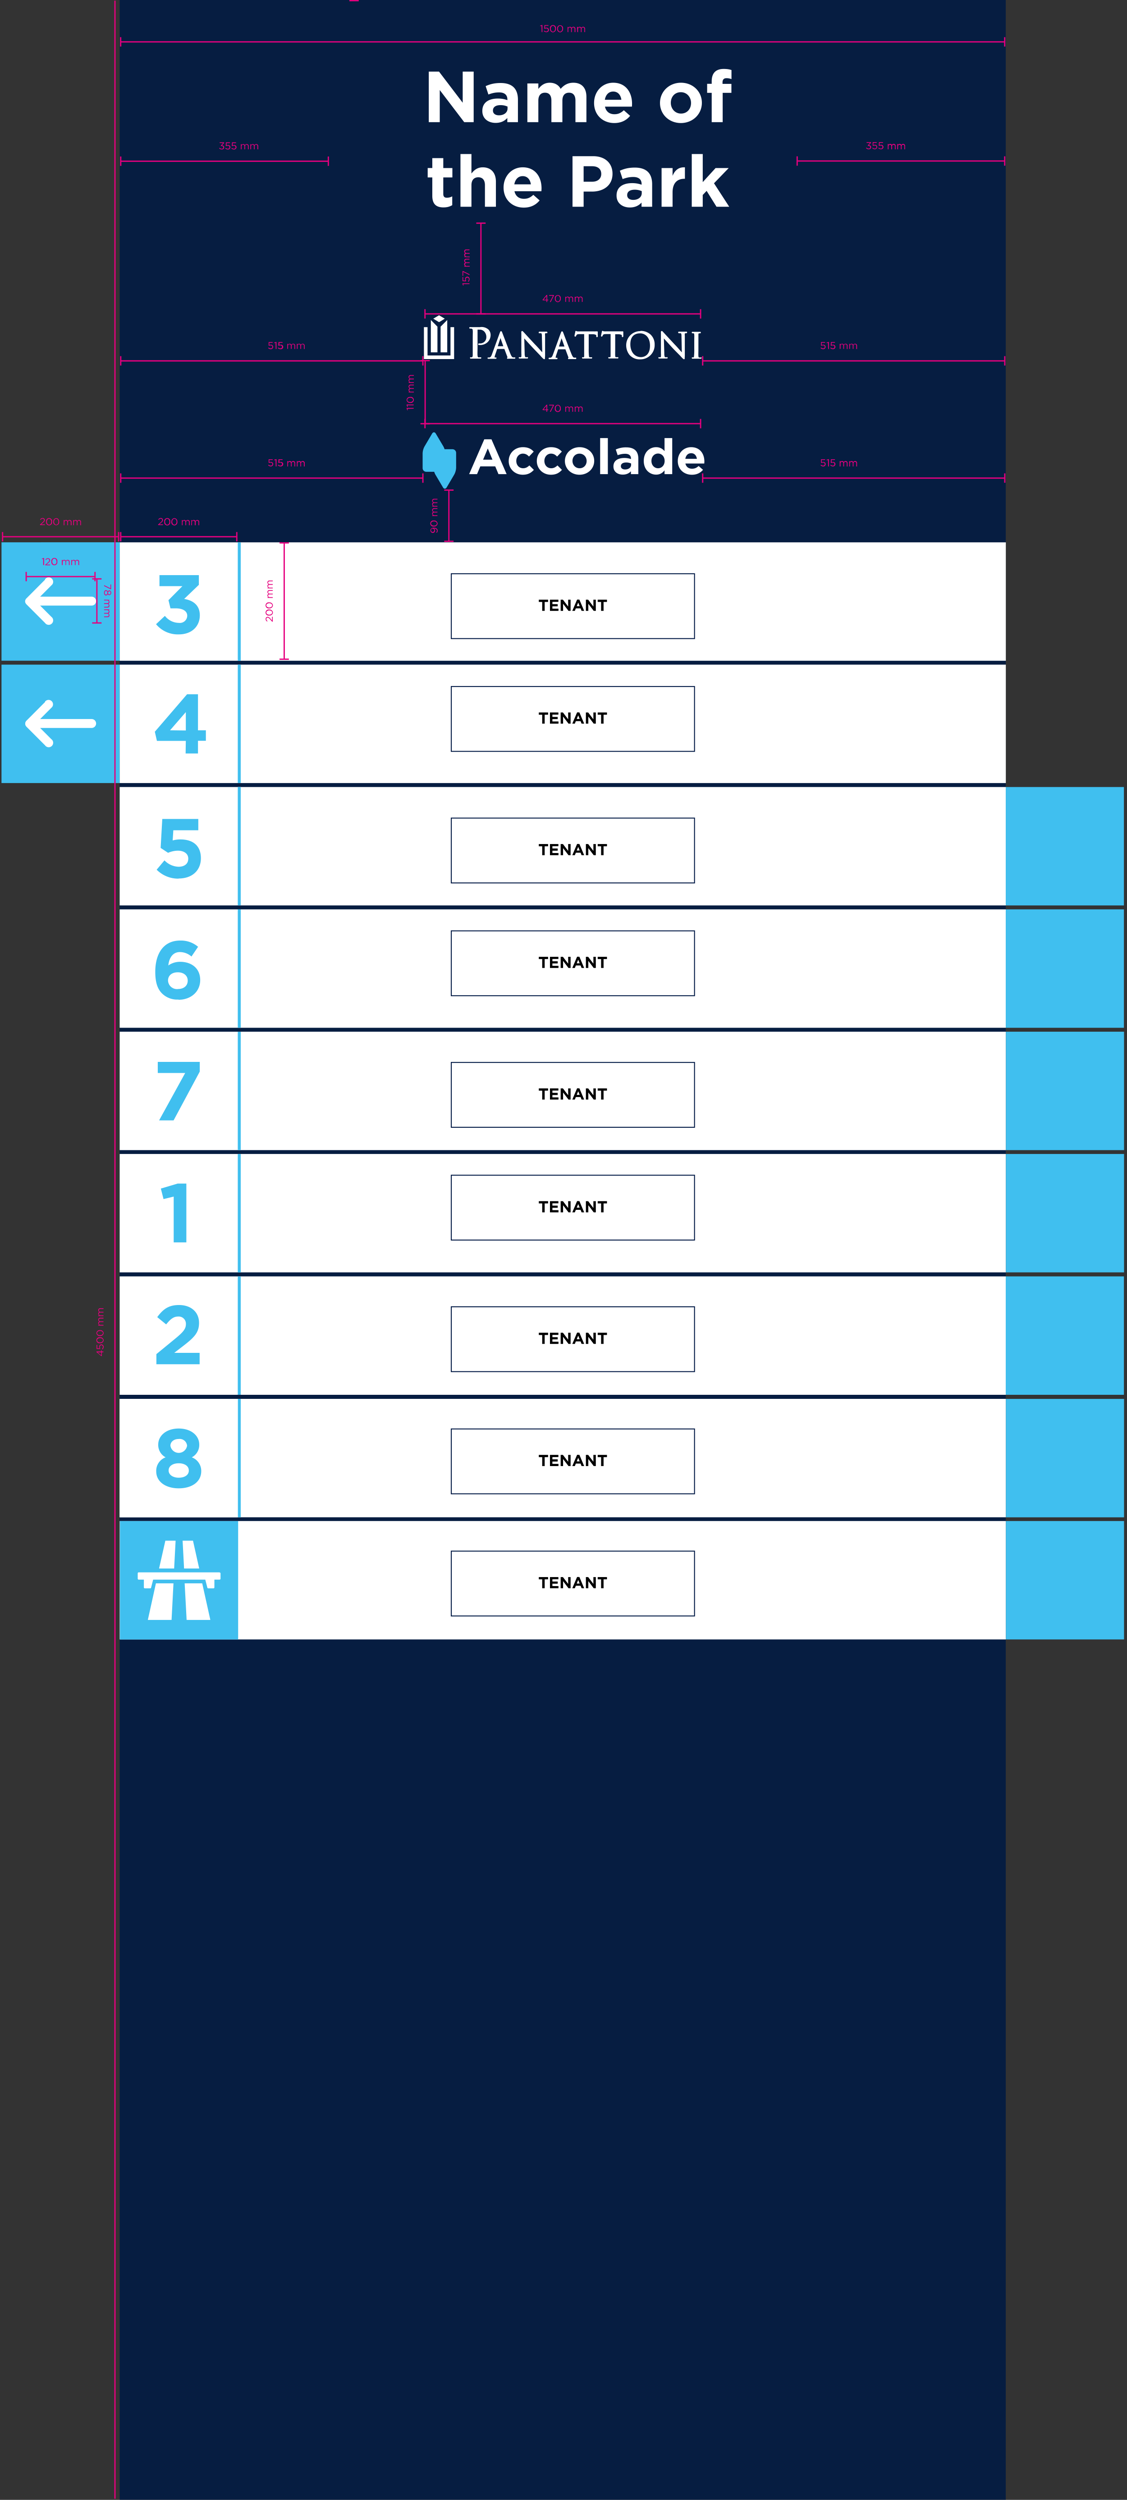
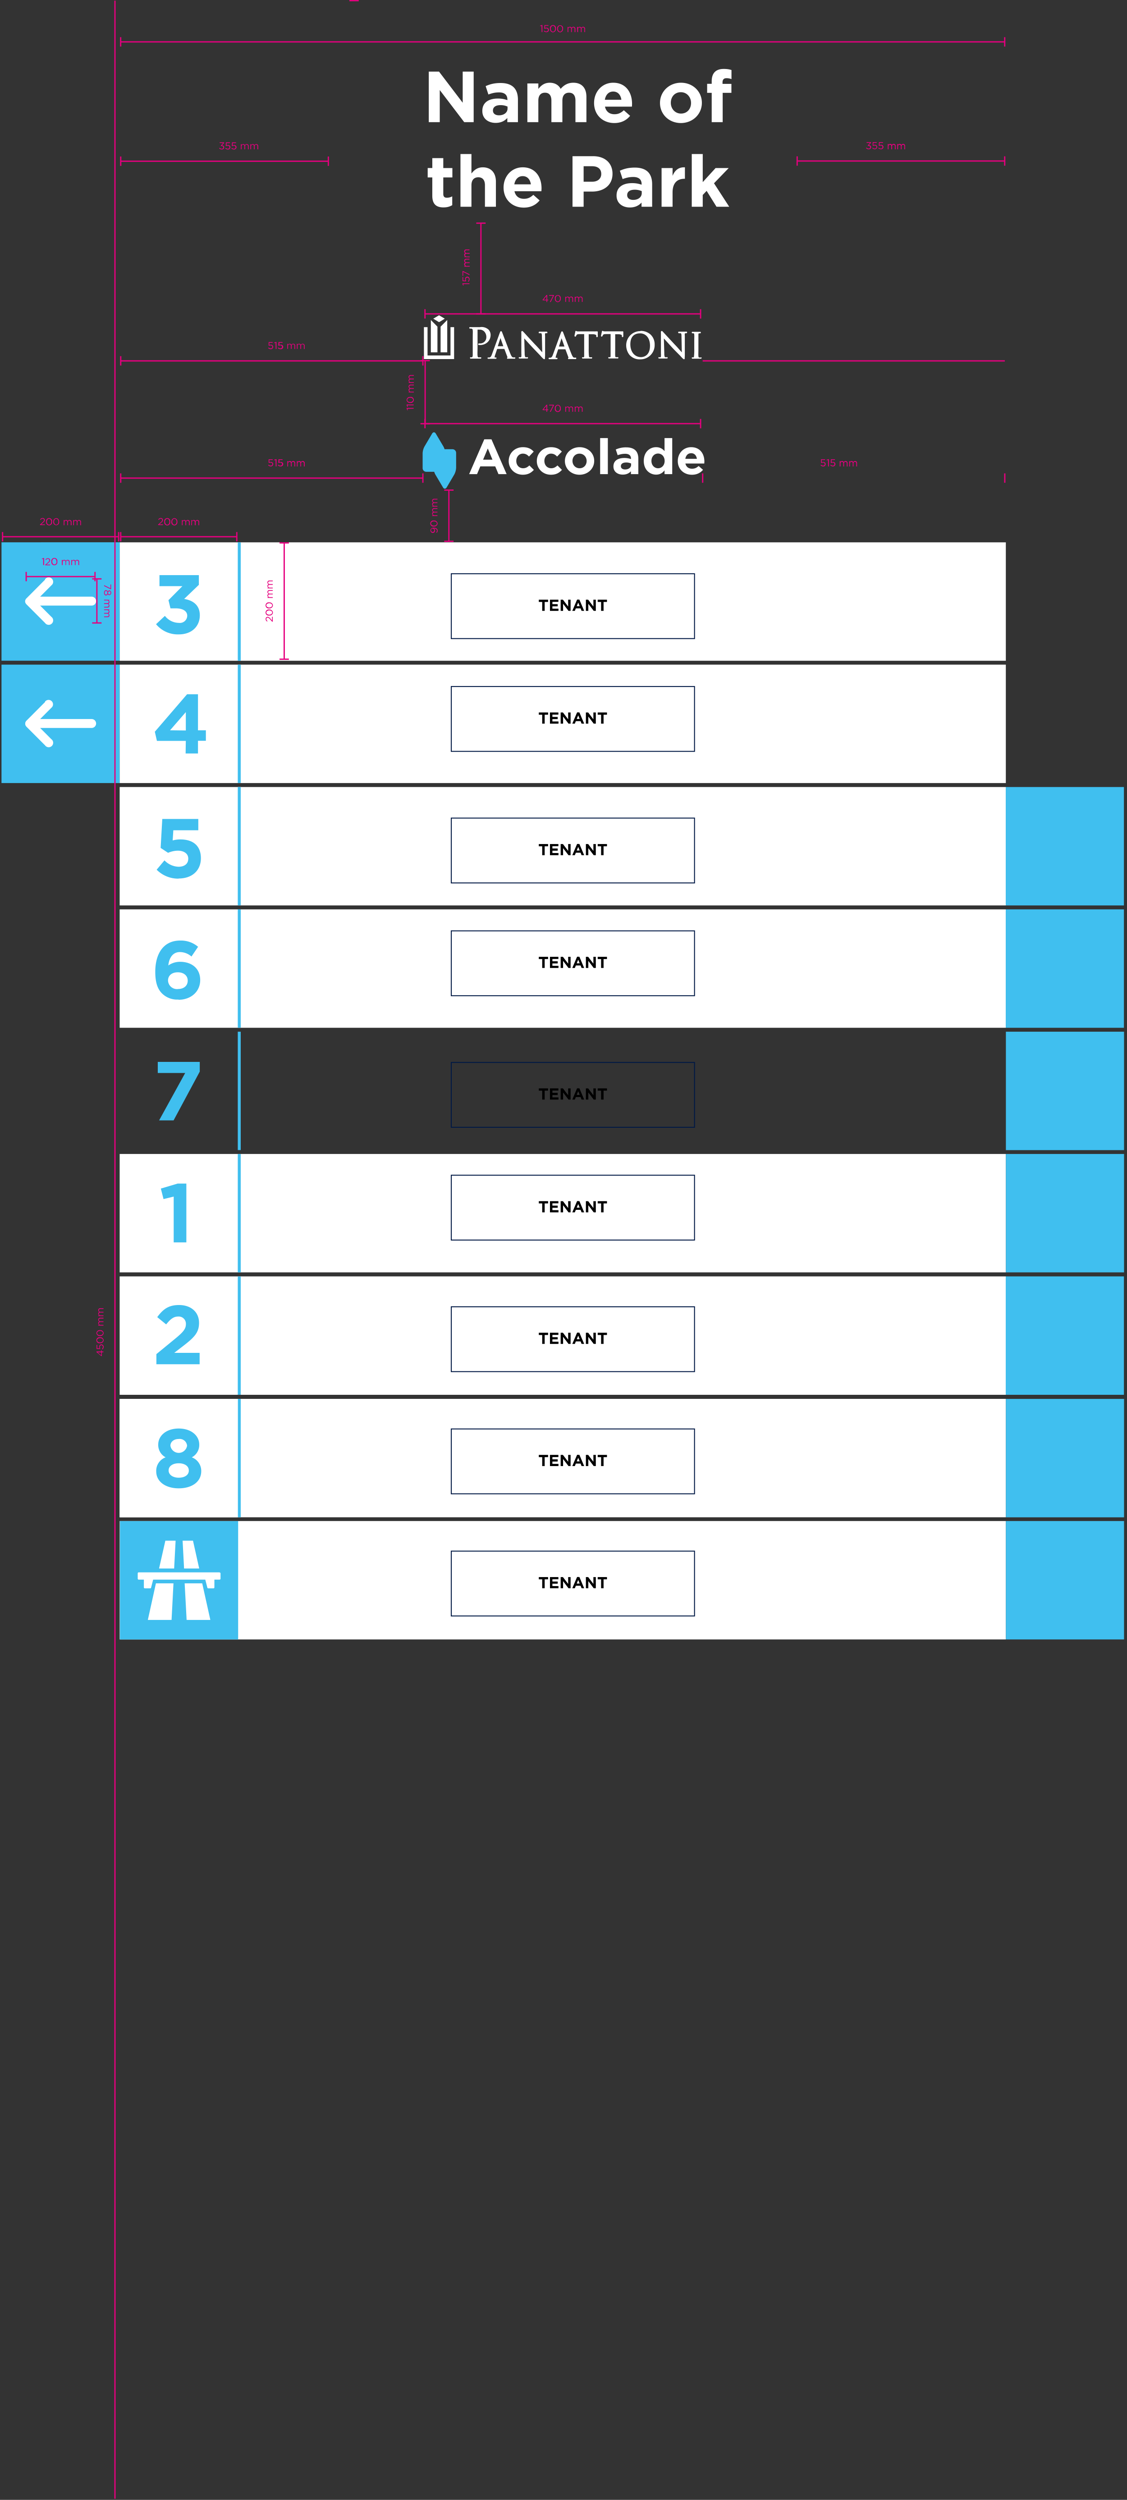
<svg xmlns="http://www.w3.org/2000/svg" width="120" height="266" fill="none">
  <rect width="100%" height="100%" fill="#333333" stroke="none" />
-   <path d="M107.09 0H12.742v265.986h94.348V0z" fill="#061D41" />
  <path d="M107.098 57.709H12.736v12.6h94.362v-12.6z" fill="#fff" />
  <path d="M25.632 57.709h-.314v12.6h.314v-12.6zm-12.89-.005H.16v12.6h12.582v-12.6z" fill="#40BFEF" />
  <path d="M4.797 61.682l-1.984 1.991a.303.303 0 00-.061.072l-.043.076a.521.521 0 00-.024.08.39.39 0 000 .172.4.4 0 00.024.08l.043.076.061.072 1.984 1.986a.475.475 0 10.665-.66l-1.187-1.188h5.482a.474.474 0 000-.951H4.275l1.187-1.193a.475.475 0 10-.665-.66" fill="#fff" />
  <path d="M16.61 66.425l.949-.893a1.9 1.9 0 001.5.746.778.778 0 00.877-.756c0-.504-.474-.789-1.215-.789h-.57l-.213-.87 1.481-1.492h-2.44v-1.174h4.196v1.032L19.61 63.73c.84.137 1.666.584 1.666 1.739 0 1.17-.85 2.034-2.236 2.034a3.004 3.004 0 01-2.42-1.079" fill="#40BFEF" />
  <path d="M107.098 70.722H12.736v12.6h94.362v-12.6z" fill="#fff" />
  <path d="M25.632 70.722h-.314v12.6h.314v-12.6zm0 13.022h-.314V96.34h.314V83.744zM12.737 70.722H.16v12.6h12.577v-12.6z" fill="#40BFEF" />
  <path d="M4.797 74.7l-1.984 1.99a.209.209 0 00-.057.072l-.043.076a.52.52 0 00-.023.08.524.524 0 000 .086.43.43 0 000 .086.509.509 0 00.023.085l.043.076c.016.026.035.05.057.072l1.984 1.986a.475.475 0 10.664-.66L4.275 77.46h5.482a.474.474 0 000-.95H4.275l1.186-1.188a.474.474 0 10-.664-.666" fill="#fff" />
  <path d="M18.105 77.709l1.68-1.935v1.954l-1.68-.02zm1.66 2.466h1.316v-1.35h.84V77.71h-.84v-3.836h-1.163l-3.432 3.988.223.974h3.076l-.02 1.34z" fill="#40BFEF" />
  <path d="M107.104 96.763H12.742v12.599h94.362v-12.6z" fill="#fff" />
  <path d="M18.949 105.241a.95.95 0 01-1.058-.903c0-.513.38-.879 1.039-.879.66 0 1.058.375 1.058.884 0 .523-.38.894-1.039.894v.004zm.052 1.141c1.32 0 2.316-.856 2.316-2.101 0-1.269-.949-1.939-2.136-1.939a2.15 2.15 0 00-1.257.39c.043-.528.313-1.426 1.224-1.426.457.001.898.17 1.239.475l.703-1.036a2.813 2.813 0 00-1.899-.665c-1.813 0-2.658 1.426-2.658 3.327 0 1.207.275 1.858.717 2.3a2.282 2.282 0 001.751.651" fill="#40BFEF" />
-   <path d="M107.104 109.78H12.742v12.6h94.362v-12.6z" fill="#fff" />
  <path d="M119.685 109.78h-12.581v12.6h12.581v-12.6zm-102.744 9.435h1.543l2.786-5.19v-1.032h-4.471v1.179h2.919l-2.777 5.043z" fill="#40BFEF" />
  <path d="M107.104 83.744H12.742v12.6h94.362v-12.6z" fill="#fff" />
  <path d="M119.672 83.744H107.09v12.6h12.582v-12.6zm0 13.019H107.09v12.599h12.582v-12.6z" fill="#40BFEF" />
  <path d="M53.483 100.204l1.4-1.398a.21.21 0 00.038-.052l.028-.052a.247.247 0 000-.057v-.124a.247.247 0 000-.057l-.028-.052-.038-.048-1.4-1.42a.335.335 0 10-.475.474l.835.832H49.99a.332.332 0 00-.232.565.327.327 0 00.232.096h3.853l-.835.827a.336.336 0 00.475.475" fill="#fff" />
  <path d="M19.017 93.478c1.424 0 2.373-.836 2.373-2.157 0-1.426-.95-2.001-2.183-2.001a3.04 3.04 0 00-.822.109l.072-1.084h2.657v-1.202H17.28l-.176 3.08.793.522a2.699 2.699 0 011.039-.228c.655 0 1.11.314 1.11.846 0 .556-.403.865-1.043.865a2.163 2.163 0 01-1.49-.68l-.831.994a3.214 3.214 0 002.335.95" fill="#40BFEF" />
  <path d="M107.104 161.847H12.742v12.6h94.362v-12.6z" fill="#fff" />
  <path d="M119.685 161.847h-12.581v12.6h12.581v-12.6z" fill="#40BFEF" />
  <path d="M53.958 143.164l-1.396-1.397-.047-.038-.052-.029h-.242l-.053.029-.052.042-1.395 1.398a.336.336 0 000 .475.322.322 0 00.237.102.322.322 0 00.237-.102l.836-.836v3.859a.33.33 0 00.327.328.33.33 0 00.328-.328v-3.878l.835.836a.322.322 0 00.237.102.322.322 0 00.237-.102.338.338 0 000-.475" fill="#fff" />
  <path d="M25.357 161.852H12.775v12.6h12.582v-12.6z" fill="#40BFEF" />
  <path d="M21.209 166.9c-.218-.989-.442-1.977-.66-2.961h-1.106l.157 2.961h1.609zm-1.547 1.578c.071 1.297.138 2.595.209 3.892h2.525c-.29-1.297-.574-2.595-.864-3.892h-1.87zm-.95-4.539h-1.105l-.67 2.961h1.605l.156-2.961m-2.956 8.431h2.525c.067-1.297.138-2.595.204-3.892h-1.87c-.284 1.297-.574 2.595-.859 3.892z" fill="#fff" />
  <path d="M23.368 167.308h-8.6a.105.105 0 00-.104.105v.566a.103.103 0 00.104.104h.551v.827a.1.1 0 00.008.039.091.091 0 00.023.033.095.095 0 00.073.028h.565a.102.102 0 00.064-.02.102.102 0 00.036-.056l.218-.851h5.553l.218.851a.101.101 0 00.037.056.1.1 0 00.063.02h.55a.103.103 0 00.071-.029.1.1 0 00.03-.071v-.827h.555a.106.106 0 00.039-.008.098.098 0 00.06-.096v-.552a.094.094 0 00-.006-.039.09.09 0 00-.021-.034.094.094 0 00-.033-.023.09.09 0 00-.04-.008m83.722-44.534H12.742v12.6h94.362v-12.6z" fill="#fff" />
  <path d="M18.494 127.323l-1.082.266-.285-1.117 1.785-.532h.93v6.259h-1.348v-4.876zm101.191-4.534h-12.581v12.6h12.581v-12.6z" fill="#40BFEF" />
  <path d="M107.104 135.816H12.742v12.6h94.362v-12.6z" fill="#fff" />
  <path d="M119.672 135.816H107.09v12.6h12.582v-12.6z" fill="#40BFEF" />
  <path d="M53.956 124.866l-1.395-1.397a.202.202 0 00-.052-.043.117.117 0 00-.052-.029h-.233a.117.117 0 00-.052.029.13.13 0 00-.047.043l-1.396 1.397a.335.335 0 000 .475.336.336 0 00.475 0l.835-.836v3.859a.332.332 0 00.66 0v-3.859l.835.836a.336.336 0 10.475-.475" fill="#fff" />
  <path d="M16.652 144.086l2.07-1.697c.768-.641 1.072-.979 1.072-1.492a.768.768 0 00-.51-.769.779.779 0 00-.325-.039c-.475 0-.807.266-1.267.836l-.95-.774c.613-.837 1.206-1.288 2.317-1.288 1.286 0 2.135.755 2.135 1.901 0 1.041-.531 1.554-1.632 2.41l-1.011.779h2.705v1.212h-4.604v-1.079z" fill="#40BFEF" />
  <path d="M107.104 148.848H12.742v12.6h94.362v-12.6z" fill="#fff" />
  <path d="M119.685 148.853h-12.581v12.6h12.581v-12.6zM25.632 83.744h-.314V96.34h.314V83.744zm0 13.019h-.314v12.599h.314v-12.6zm0 13.017h-.314v12.595h.314V109.78zm0 13.013h-.314v12.6h.314v-12.6zm0 13.023h-.314v12.6h.314v-12.6zm0 13.037h-.314v12.6h.314v-12.6z" fill="#40BFEF" />
  <path d="M25.318 148.853H12.736v12.6h12.582v-12.6z" fill="#fff" />
  <path d="M16.635 156.572a1.52 1.52 0 011.001-1.502 1.483 1.483 0 01-.788-1.359c0-.951.869-1.707 2.183-1.707 1.315 0 2.184.747 2.184 1.707a1.482 1.482 0 01-.793 1.359 1.543 1.543 0 011.006 1.469c0 1.154-1.02 1.829-2.397 1.829-1.376 0-2.396-.694-2.396-1.796zm3.469-.105c0-.475-.45-.765-1.073-.765-.621 0-1.077.285-1.077.765 0 .423.404.77 1.077.77.674 0 1.073-.318 1.073-.751v-.019zm-.185-2.623a.79.79 0 00-.57-.704.794.794 0 00-.318-.023c-.56 0-.887.337-.887.717a.898.898 0 001.775 0v.01z" fill="#40BFEF" />
  <path d="M63.544 35.261a.472.472 0 00-.118 0 2.453 2.453 0 01-.252 0h-1.39c-.095.006-.19.006-.285 0-.095 0-.095-.038-.166-.047-.071-.01-.067.047-.076.061v.048c-.037.134-.065.27-.086.409a.083.083 0 00.019.061.08.08 0 00.057.029.1.1 0 00.09-.071.582.582 0 01.062-.11c.038-.061.1-.085.328-.09h.474v2.31c0 .152-.033.152-.061.152h-.1a.105.105 0 00-.062 0 .09.09 0 000 .062.085.085 0 00.048.076.185.185 0 00.07 0h.836a.104.104 0 00.067 0 .08.08 0 00.052-.072.075.075 0 00-.029-.062.105.105 0 00-.061 0h-.162c-.076 0-.076-.042-.09-.151a6.863 6.863 0 01-.024-.799v-1.502h.413a.796.796 0 01.328.057.104.104 0 01.066.095v.038a.198.198 0 000 .076.085.085 0 00.153-.004.086.086 0 00.004-.062v-.409a.161.161 0 000-.043.07.07 0 00-.071-.057l-.034.005zm2.83-.005a.472.472 0 00-.115 0h-1.641c-.096.006-.19.006-.286 0-.095 0-.095-.038-.166-.047-.071-.01-.066.047-.08.062a.47.47 0 000 .047c-.038.134-.066.27-.086.409a.091.091 0 000 .057.08.08 0 00.067.033.09.09 0 00.085-.076l.062-.104c.042-.062.095-.086.327-.09h.475v2.31c0 .151-.033.151-.062.151h-.1a.08.08 0 00-.061 0 .08.08 0 00.023.133.185.185 0 00.072 0h.835a.138.138 0 00.076 0 .075.075 0 00.043-.071.08.08 0 00-.024-.062.105.105 0 00-.062 0h-.161c-.071 0-.08-.043-.09-.152-.01-.11 0-.442 0-.798v-1.493h.318a.796.796 0 01.327.057.105.105 0 01.066.095v.043a.203.203 0 000 .071.095.095 0 00.072.043c.061 0 .08-.066.08-.11v-.408a.09.09 0 000-.047.08.08 0 00-.075-.053h.08zM68.247 38c-.636 0-1.13-.523-1.13-1.364 0-.842.437-1.16 1.026-1.165.588-.005 1.067.447 1.067 1.312 0 1.05-.65 1.212-.949 1.217h-.014zm-.052-2.766a1.502 1.502 0 00-1.52 1.511c0 .369.124.727.352 1.017a1.425 1.425 0 001.144.475 1.513 1.513 0 001.533-1.578 1.425 1.425 0 00-.432-1.06 1.564 1.564 0 00-1.082-.39l.005.025zM53.002 36.84l.285-.87.304.87h-.589zm1.813 1.188a.124.124 0 00-.052 0 .47.47 0 01-.133 0c-.061 0-.151-.052-.284-.38-.224-.56-.807-2.096-.864-2.239a.77.77 0 00-.052-.118.1.1 0 00-.086-.053.096.096 0 00-.08.057c0 .029-.029.067-.053.129l-.84 2.305c-.071.185-.133.294-.266.309h-.1a.1.1 0 00-.056 0 .067.067 0 00-.033.067.072.072 0 00.052.075.185.185 0 00.071 0h.712a.169.169 0 00.066 0 .095.095 0 00.048-.076.08.08 0 00-.033-.066.105.105 0 00-.062 0h-.038a.155.155 0 01-.066 0v-.029a.747.747 0 01.052-.233l.218-.646h.769l.337.898a.085.085 0 00-.057.081.066.066 0 00.033.062c.044.01.09.01.133 0h.588a.169.169 0 00.067 0 .076.076 0 00.062-.076.08.08 0 00-.038-.072m3.428-2.729a.153.153 0 00-.062 0h-.708a.162.162 0 00-.066 0 .076.076 0 00-.061.076.081.081 0 000 .057.09.09 0 00.066.029.813.813 0 01.171 0c.043 0 .057.024.071.062a.65.65 0 01.029.237l.038 1.73c-.176-.19-.475-.541-.788-.855a136.2 136.2 0 01-1.177-1.274 1.019 1.019 0 01-.071-.071.156.156 0 00-.105-.067.095.095 0 00-.085.086.728.728 0 000 .161v2.125c.01.114.01.228 0 .342 0 .062-.029.067-.052.076a.547.547 0 01-.133 0 .085.085 0 00-.062 0 .085.085 0 00-.029.062.076.076 0 00.053.076.173.173 0 00.066 0h.746a.21.21 0 00.075 0 .08.08 0 00.048-.076.067.067 0 00-.024-.062.1.1 0 00-.057 0 .841.841 0 01-.17 0c-.034 0-.048 0-.067-.076a.977.977 0 01-.038-.304l-.043-1.62c.18.204.517.58.864.95.346.37.925.95.949 1.007.204.195.223.243.313.257a.09.09 0 00.062-.029c.033-.061 0-.104.028-.294v-2.177a.749.749 0 010-.219.08.08 0 01.072-.052h.08c.02.007.042.007.062 0a.082.082 0 00.038-.066.09.09 0 00-.062-.076m14.879-.015a.185.185 0 00-.07 0h-.7a.185.185 0 00-.07 0 .081.081 0 00-.062.076.075.075 0 00.023.057.085.085 0 00.067.029h.166a.096.096 0 01.076.062.76.76 0 01.023.233l.038 1.74c-.175-.191-.474-.547-.783-.861-.574-.613-1.124-1.212-1.181-1.274-.057-.062-.043-.047-.067-.071a.157.157 0 00-.104-.067.095.095 0 00-.09.086.728.728 0 000 .161v2.125c.01.114.01.228 0 .342 0 .067-.029.067-.048.076a.586.586 0 01-.138 0 .08.08 0 00-.056 0 .072.072 0 00-.029.062.072.072 0 00.047.076.186.186 0 00.067 0h.75a.185.185 0 00.071 0 .08.08 0 00.044-.11.086.086 0 00-.02-.028.085.085 0 00-.062 0 1.016 1.016 0 01-.17 0c-.03 0-.044 0-.063-.076a1.02 1.02 0 01-.033-.304l-.047-1.616.864.95c.393.428.949.951.972 1.008.2.195.224.242.309.257a.08.08 0 00.062-.033c.028-.058 0-.1.023-.29v-2.177a.748.748 0 010-.219c0-.033.024-.038.072-.052h.08a.092.092 0 00.066-.023.092.092 0 00.03-.063.076.076 0 00-.058-.076zm1.508 2.748h-.161c-.072 0-.076-.043-.09-.153-.015-.109 0-.446 0-.798v-1.469c0-.114 0-.137.09-.156h.085a.086.086 0 00.085-.081.081.081 0 00-.047-.076.127.127 0 00-.071 0h-.736a.127.127 0 00-.071 0 .076.076 0 00-.047.076.086.086 0 00.085.08.445.445 0 01.104 0c.053 0 .067.034.081.157.014.124 0 .22 0 .799v.656c.008.265 0 .53-.024.794a.478.478 0 01-.023.123c0 .024 0 .029-.034.033h-.1a.103.103 0 00-.061 0 .08.08 0 00-.024.062.085.085 0 00.043.076.194.194 0 00.071 0h.812a.128.128 0 00.07 0 .075.075 0 00.044-.071.062.062 0 000-.062.105.105 0 00-.062 0M51.109 34.81h-1.016a.136.136 0 00-.076 0 .085.085 0 00-.052.08.09.09 0 00.095.081.568.568 0 01.133 0c.123.033.123.048.142.19.019.143 0 .257 0 .95v1.716a.577.577 0 01-.033.143.066.066 0 01-.047.047h-.12a.085.085 0 00-.061 0 .072.072 0 00-.029.062.09.09 0 00.048.081.238.238 0 00.08 0h.946a.16.16 0 00.08 0 .095.095 0 00.048-.076.086.086 0 00-.028-.062.09.09 0 00-.067 0h-.185c-.095 0-.1-.057-.118-.185-.02-.128 0-.528 0-.95v-1.811a.65.65 0 01.161 0h.043a.66.66 0 01.508.2.843.843 0 01.223.622.655.655 0 01-.689.646.602.602 0 00-.109 0 .085.085 0 00-.066.09.077.077 0 00.047.077.11.11 0 00.053 0h.094c.299.007.588-.102.807-.305a1.065 1.065 0 00.318-.784.823.823 0 00-.232-.56 1.12 1.12 0 00-.85-.262m10.156 3.251a.124.124 0 00-.052 0 .47.47 0 01-.133 0c-.062 0-.147-.057-.28-.38-.228-.566-.812-2.101-.864-2.239a.618.618 0 00-.057-.123.099.099 0 00-.08-.053.105.105 0 00-.086.057c0 .029-.029.067-.052.129l-.84 2.31c-.072.185-.133.294-.266.308h-.1a.09.09 0 00-.095.081c0 .029.029.067.052.076a.21.21 0 00.076 0h.708a.162.162 0 00.066 0 .09.09 0 00.052-.076.082.082 0 00-.033-.066.105.105 0 00-.062 0h-.038a.134.134 0 01-.061 0 .039.039 0 01-.004-.017c0-.006.001-.011.004-.017a.676.676 0 01.047-.228l.218-.646h.77l.336.898c-.028 0-.062.048-.057.081a.067.067 0 00.034.062.388.388 0 00.128 0h.588a.185.185 0 00.071 0 .076.076 0 00.057-.076.067.067 0 00-.038-.072l-.01-.009zm-1.799-1.179l.28-.874.309.874h-.589zM45.523 34.81v3.013h2.445V34.81h.384v3.398h-3.214V34.81h.385z" fill="#fff" />
  <path d="M45.875 37.49h.702v-2.733l-.702-.708v3.441zm1.039-2.733v2.733h.707v-3.44l-.707.707zm-.784-.846l.618.371.612-.37-.612-.367-.617.366z" fill="#fff" />
  <path d="M106.99 38.331H74.816v.138h32.174v-.138z" fill="#E5007E" />
-   <path d="M74.888 37.899h-.138v.998h.138v-.998zm32.168 0h-.138v.998h.138v-.998zm-19.686-.865l.056-.062c.056.06.132.095.214.1a.166.166 0 00.18-.162.171.171 0 00-.185-.157.304.304 0 00-.157.043l-.057-.038v-.361h.432v.076h-.356v.238a.356.356 0 01.147-.029.232.232 0 01.261.228.248.248 0 01-.27.247.394.394 0 01-.266-.123zm.788-.561l-.142.043v-.067l.18-.061h.066v.75h-.085l-.019-.665zm.246.561l.057-.062a.298.298 0 00.21.1.166.166 0 00.18-.162.165.165 0 00-.118-.15.332.332 0 00-.224.037l-.057-.039.023-.361h.428v.076h-.356v.238a.337.337 0 01.147-.029.233.233 0 01.236.328.247.247 0 01-.246.147.383.383 0 01-.28-.123zm1.006-.447h.086v.09a.195.195 0 01.175-.104.186.186 0 01.176.114.224.224 0 01.278-.098.199.199 0 01.12.207v.342h-.08v-.337c0-.105-.052-.166-.143-.166a.153.153 0 00-.146.107.152.152 0 00-.005.064v.318h-.081v-.323c0-.105-.057-.166-.143-.166a.156.156 0 00-.146.11.156.156 0 00-.005.066v.313h-.086v-.537zm1.017 0h.076v.09a.208.208 0 01.175-.104.2.2 0 01.18.114.214.214 0 01.19-.114.199.199 0 01.21.223v.342h-.086v-.337c0-.105-.052-.166-.143-.166a.156.156 0 00-.151.17v.32h-.081V36.8c0-.105-.052-.166-.143-.166a.16.16 0 00-.144.111.16.16 0 00-.007.064v.314h-.081l.005-.537zm16.563 14.216H74.816v.138h32.174v-.138z" fill="#E5007E" />
  <path d="M74.888 50.37h-.138v.998h.138v-.998zm32.168 0h-.138v.998h.138v-.998zm-19.686-.865l.056-.062c.056.06.132.096.214.1a.165.165 0 00.165-.096.166.166 0 00.015-.065.171.171 0 00-.185-.157.303.303 0 00-.157.043l-.057-.038v-.362h.432v.076h-.356v.238a.356.356 0 01.157-.024.232.232 0 01.26.228.248.248 0 01-.27.248.394.394 0 01-.275-.129zm.788-.561l-.142.043v-.066l.18-.062h.066v.775h-.085l-.019-.69zm.246.561l.057-.062a.298.298 0 00.21.1.166.166 0 00.18-.161.166.166 0 00-.186-.157.331.331 0 00-.156.043l-.057-.038.023-.362h.428v.076h-.356v.238a.335.335 0 01.147-.028.233.233 0 01.236.327.247.247 0 01-.246.148.385.385 0 01-.28-.124zm1.006-.446h.086v.1a.195.195 0 01.175-.105.185.185 0 01.176.114.224.224 0 01.278-.099.2.2 0 01.12.208v.357h-.08v-.324c0-.104-.052-.166-.143-.166a.151.151 0 00-.151.171v.319h-.081v-.324c0-.104-.057-.166-.143-.166a.157.157 0 00-.151.176v.314h-.086v-.575zm1.017 0h.076v.1a.209.209 0 01.175-.105.199.199 0 01.18.114.215.215 0 01.19-.114.2.2 0 01.21.223v.357h-.086v-.324c0-.104-.052-.166-.143-.166a.156.156 0 00-.151.171v.319h-.081v-.324c0-.104-.052-.166-.143-.166a.16.16 0 00-.144.112.16.16 0 00-.007.064v.314h-.081l.005-.575zm-45.402 1.744H12.852v.138h32.173v-.138z" fill="#E5007E" />
  <path d="M12.923 50.37h-.138v.998h.138v-.998zm32.174 0h-.138v.998h.138v-.998zm-16.547-.865l.058-.062a.31.31 0 00.213.1.165.165 0 00.165-.096.168.168 0 00.016-.065.173.173 0 00-.06-.117.17.17 0 00-.125-.04.303.303 0 00-.157.043l-.057-.038v-.362h.432v.076h-.356v.238a.336.336 0 01.147-.028.232.232 0 01.24.328.245.245 0 01-.25.147.394.394 0 01-.265-.124zm.79-.561l-.143.043v-.066l.18-.062h.067v.775h-.085l-.02-.69zm.246.561l.057-.062a.297.297 0 00.209.1.167.167 0 00.18-.161.167.167 0 00-.118-.151.33.33 0 00-.224.037l-.057-.038.024-.362h.427v.076h-.332v.238a.335.335 0 01.147-.028.233.233 0 01.236.327.245.245 0 01-.245.148.383.383 0 01-.304-.124zm1.006-.446h.08v.1a.21.21 0 01.18-.105.185.185 0 01.176.114.224.224 0 01.279-.099.2.2 0 01.12.208v.357h-.08v-.324c0-.104-.053-.166-.143-.166a.151.151 0 00-.152.171v.319h-.08v-.324c0-.104-.058-.166-.143-.166a.163.163 0 00-.116.054.162.162 0 00-.04.122v.314h-.081v-.575zm1.015 0h.081v.1a.209.209 0 01.176-.105.198.198 0 01.18.114.215.215 0 01.19-.114.2.2 0 01.209.223v.357h-.086v-.324c0-.104-.052-.166-.142-.166a.156.156 0 00-.152.171v.319h-.08v-.324c0-.104-.053-.166-.143-.166a.16.16 0 00-.152.176v.314h-.08v-.575zm13.418-10.728H12.852v.138h32.173v-.138z" fill="#E5007E" />
  <path d="M12.923 37.899h-.138v.998h.138v-.998zm32.174 0h-.138v.998h.138v-.998zm-16.547-.865l.058-.062c.055.06.132.095.213.1a.167.167 0 00.18-.162.171.171 0 00-.19-.157.332.332 0 00-.156.043l-.052-.038v-.361h.427v.076h-.351v.238a.337.337 0 01.147-.029.229.229 0 01.256.228.247.247 0 01-.265.247.384.384 0 01-.266-.123zm.79-.561l-.143.043v-.067l.18-.061h.062v.75h-.08l-.02-.665zm.246.561l.057-.062a.297.297 0 00.209.1.167.167 0 00.18-.162.167.167 0 00-.185-.157.318.318 0 00-.157.043l-.057-.038.024-.361h.427v.076h-.332v.238a.336.336 0 01.147-.029.233.233 0 01.236.328.245.245 0 01-.245.147.385.385 0 01-.304-.123zm1.006-.447h.08v.09a.208.208 0 01.286-.074.18.18 0 01.07.084.224.224 0 01.279-.098.198.198 0 01.12.207v.342h-.08v-.337c0-.105-.058-.166-.143-.166a.153.153 0 00-.146.107.152.152 0 00-.006.064v.318h-.085v-.323c0-.105-.052-.166-.138-.166a.162.162 0 00-.157.175v.314h-.08v-.537zm1.015 0h.081v.09a.2.2 0 01.356.01.213.213 0 01.19-.114.2.2 0 01.204.223v.342h-.08v-.337c0-.105-.053-.166-.143-.166a.156.156 0 00-.152.17v.32h-.08V36.8c0-.105-.058-.166-.143-.166a.163.163 0 00-.145.111.164.164 0 00-.007.064v.314h-.08v-.537zm42.986-3.256H45.248v.138h29.345v-.138z" fill="#E5007E" />
  <path d="M45.32 32.899h-.138v.998h.137v-.998zm29.345 0h-.138v.998h.138v-.998zm-16.48-.937h-.394l-.023-.061.422-.514h.076v.504h.114v.072h-.114v.175h-.08v-.175zm0-.07v-.386l-.313.385h.313zm.699-.424h-.413v-.076h.508v.062l-.337.684h-.095l.337-.67zm.199.3a.318.318 0 11.626 0 .348.348 0 01-.313.385.336.336 0 01-.313-.385zm.54 0c0-.162-.09-.31-.227-.31-.138 0-.228.143-.228.31 0 .166.09.309.228.309s.228-.148.228-.31zm.565-.195h.08v.09a.21.21 0 01.176-.104.194.194 0 01.18.109.224.224 0 01.278-.094.2.2 0 01.12.208v.342h-.085v-.323c0-.104-.052-.166-.142-.166a.156.156 0 00-.152.17v.32h-.08V31.8c0-.104-.053-.166-.143-.166a.162.162 0 00-.152.176v.313h-.08v-.551zm1.012 0h.085v.09a.194.194 0 01.175-.104.186.186 0 01.176.109.227.227 0 01.278-.094.2.2 0 01.12.208v.342h-.08v-.323c0-.104-.052-.166-.142-.166a.151.151 0 00-.152.17v.32h-.081V31.8c0-.104-.057-.166-.142-.166a.155.155 0 00-.115.054.155.155 0 00-.037.122v.313h-.086v-.551zm-9.924-7.828h-.137v9.658h.137v-9.658z" fill="#E5007E" />
  <path d="M51.708 33.331h-.997v.138h.997v-.138zm0-9.653h-.997v.138h.997v-.137zm-2.383 6.555l.042.142h-.066l-.067-.18v-.048h.755v.08l-.664.006zm.555-.248l-.057-.056a.3.3 0 00.1-.21.166.166 0 00-.166-.18.16.16 0 00-.152.117.161.161 0 00-.005.068c0 .055.015.11.043.157l-.038.057-.36-.024v-.428h.075v.357h.237a.337.337 0 01-.033-.147.233.233 0 01.408-.178.243.243 0 01.062.187.357.357 0 01-.114.28zm-.56-1.045v.409h-.076v-.509h.062l.683.342v.09l-.669-.332zm.118-.566v-.08h.09a.208.208 0 01-.104-.181.185.185 0 01.11-.176.229.229 0 01-.094-.279.2.2 0 01.207-.12h.342v.08h-.304c-.11 0-.166.053-.166.143a.151.151 0 00.17.152h.319v.081h-.323a.141.141 0 00-.149.083.158.158 0 00.094.209c.02.007.043.01.064.008h.319v.08h-.575zm0-1.017v-.062h.09a.209.209 0 01-.104-.176.195.195 0 01.11-.18.218.218 0 01-.11-.19.2.2 0 01.223-.205h.342v.081h-.304c-.11 0-.166.052-.166.143a.159.159 0 00.108.145c.02.006.041.009.063.007h.318V27h-.323c-.1 0-.161.053-.161.143a.159.159 0 00.052.113.157.157 0 00.118.04h.318v.08l-.574-.019zm-4.099 11.017H45.2v6.706h.138v-6.706z" fill="#E5007E" />
  <path d="M45.766 45.014h-.996v.138h.996v-.138zm0-6.711h-.996v.138h.996v-.138zm-2.379 5.204l.043.143h-.071l-.062-.18v-.063h.75v.081l-.66.02zm0-.38l.043.138-.071.024-.062-.186v-.062h.75v.086h-.66zm.29-.257a.345.345 0 01-.384-.318.341.341 0 01.38-.314.322.322 0 01.358.455.323.323 0 01-.358.177h.004zm0-.546c-.166 0-.308.09-.308.233 0 .142.142.223.304.223.161 0 .308-.09.308-.228s-.138-.228-.304-.228zm-.161-.566v-.08h.095a.19.19 0 01-.105-.177.185.185 0 01.11-.175.223.223 0 01-.11-.195.195.195 0 01.218-.205h.342v.081h-.318c-.109 0-.166.052-.166.143a.153.153 0 00.166.152h.318v.08h-.323c-.104 0-.16.058-.16.143a.159.159 0 00.052.113.157.157 0 00.118.04h.313v.08h-.55zm0-1.012v-.08h.094a.2.2 0 01-.104-.181.185.185 0 01.11-.176.218.218 0 01-.11-.195.2.2 0 01.218-.205h.342v.081h-.318c-.11 0-.166.057-.166.143a.152.152 0 00.166.152h.318v.085h-.323c-.104 0-.161.053-.161.138a.156.156 0 00.106.15c.021.006.043.01.065.007h.313v.08h-.55zm4.348 11.402h-.137v5.447h.137v-5.447z" fill="#E5007E" />
  <path d="M48.295 57.528H47.3v.138h.996v-.138zm0-5.447H47.3v.138h.996v-.138zm-2.093 4.154a.252.252 0 01.12.214.24.24 0 01-.14.236.239.239 0 01-.194 0 .255.255 0 01-.156-.245.262.262 0 01.076-.195.384.384 0 01.29-.095c.237 0 .408.128.408.309a.347.347 0 01-.095.233l-.062-.048a.276.276 0 00.076-.185c-.014-.143-.161-.224-.323-.224zm-.137 0a.175.175 0 00-.166.19.17.17 0 00.175.176.162.162 0 00.162-.18.17.17 0 00-.171-.167v-.019zm.142-.214a.322.322 0 01-.27-.567.322.322 0 01.27-.065.35.35 0 01.348.182c.022.04.036.086.04.132a.348.348 0 01-.388.318zm0-.546c-.162 0-.309.09-.309.228s.142.228.309.228c.166 0 .308-.09.308-.228s-.152-.228-.308-.228zm-.181-.565v-.082h.09a.209.209 0 01-.104-.175.191.191 0 01.114-.181.214.214 0 01-.114-.19.199.199 0 01.137-.2.2.2 0 01.086-.01h.342v.086h-.323c-.104 0-.166.053-.166.143a.157.157 0 00.17.152h.319v.08h-.323c-.104 0-.166.053-.166.143a.161.161 0 00.176.152h.313v.081h-.55zm0-.999v-.08h.09a.209.209 0 01-.104-.181.18.18 0 01.114-.176.223.223 0 01-.114-.195.2.2 0 01.223-.204h.342v.08h-.323c-.104 0-.166.057-.166.143a.153.153 0 00.107.146.15.15 0 00.064.006h.318v.081h-.323c-.104 0-.166.057-.166.142a.164.164 0 00.054.117.161.161 0 00.121.04h.314v.081h-.55zm28.567-8.902H45.248v.138h29.345v-.138z" fill="#E5007E" />
  <path d="M45.32 44.577h-.138v.998h.137v-.998zm29.345 0h-.138v.998h.138v-.998zM58.18 43.64h-.389l-.023-.062.422-.513h.076v.504h.114v.071h-.114v.176h-.085v-.176zm0-.071v-.385l-.313.385h.314zm.704-.423h-.413v-.076h.508v.066l-.337.68h-.095l.337-.67zm.193.309a.348.348 0 01.318-.385.343.343 0 01.314.38.324.324 0 01-.455.36.324.324 0 01-.177-.36v.005zm.546 0c0-.166-.09-.31-.228-.31-.137 0-.227.143-.227.305s.09.309.227.309c.138 0 .228-.147.228-.304zm.565-.19h.08v.095a.2.2 0 01.176-.105.194.194 0 01.18.11.209.209 0 01.19-.11.195.195 0 01.204.219v.342h-.08v-.323c0-.105-.053-.162-.143-.162a.152.152 0 00-.152.167v.318h-.08v-.323c0-.105-.053-.162-.143-.162a.158.158 0 00-.145.108.156.156 0 00-.007.063v.314h-.08v-.551zm1.012 0h.08v.095a.2.2 0 01.18-.105.184.184 0 01.176.11.217.217 0 01.194-.11.194.194 0 01.205.219v.342h-.081v-.323c0-.105-.057-.162-.142-.162a.152.152 0 00-.152.167v.318h-.086v-.323c0-.105-.052-.162-.137-.162a.157.157 0 00-.157.171v.314h-.08v-.551zM12.31.066h-.138v265.816h.137V.066zM38.2 0h-.997v.138h.997V0zM10.844 143.901v.394h-.062l-.512-.423v-.071h.498v-.119h.071v.119h.176v.081l-.171.019zm-.071 0h-.385l.385.313v-.313zm.142-.314l-.061-.052a.329.329 0 00.104-.214.171.171 0 00-.1-.166.187.187 0 00-.066-.015.165.165 0 00-.15.118.17.17 0 00-.007.068c0 .055.015.109.043.156l-.038.057h-.36v-.432h.075v.356h.242a.35.35 0 01-.033-.147.236.236 0 01.056-.182.243.243 0 01.077-.058.221.221 0 01.095-.021c.034 0 .068.007.099.02a.253.253 0 01.135.145.253.253 0 01.013.101.381.381 0 01-.124.266zm-.265-.661a.326.326 0 01-.27-.064.33.33 0 01-.088-.391.326.326 0 01.358-.177.36.36 0 01.261.077.362.362 0 01.128.242.354.354 0 01-.128.24.354.354 0 01-.261.073zm0-.541c-.162 0-.309.09-.309.228s.148.228.309.228c.166 0 .313-.09.313-.233 0-.143-.152-.223-.313-.223zm-.002-.219a.353.353 0 01-.258-.079.346.346 0 01-.126-.239.349.349 0 01.384-.314.355.355 0 01.348.182.348.348 0 01.041.132.346.346 0 01-.389.318zm0-.546c-.161 0-.308.09-.308.228s.147.228.308.228c.166 0 .313-.09.313-.228s-.152-.228-.313-.228zm-.179-.566v-.081h.095a.198.198 0 01-.105-.176.194.194 0 01.028-.106.2.2 0 01.081-.075.207.207 0 01-.109-.19.203.203 0 01.014-.084.206.206 0 01.12-.115.202.202 0 01.085-.01h.341v.086h-.322c-.105 0-.167.052-.167.142a.154.154 0 00.053.113.15.15 0 00.118.039h.318v.081h-.322c-.105 0-.167.053-.167.143a.162.162 0 00.176.152h.313v.081h-.55zm0-1.012v-.081h.095a.203.203 0 01-.105-.181.183.183 0 01.028-.104.182.182 0 01.082-.072.215.215 0 01-.11-.195.193.193 0 01.062-.153.2.2 0 01.157-.051h.341v.081h-.322c-.105 0-.166.057-.166.142 0 .022.004.044.013.063.008.02.021.038.037.052a.139.139 0 00.056.032c.021.006.043.008.064.006h.318v.08h-.322c-.105 0-.166.057-.166.143a.161.161 0 00.175.157h.313v.081h-.55zM106.981 4.387h-94.13v.138h94.13v-.138z" fill="#E5007E" />
  <path d="M12.917 3.954h-.138v.998h.138v-.998zm94.131 0h-.138v.998h.138v-.998zM57.654 2.752l-.142.043v-.067l.18-.066h.062v.755h-.08l-.02-.665zm.246.556l.053-.057c.055.06.132.095.213.1a.17.17 0 00.18-.167.16.16 0 00-.117-.152.161.161 0 00-.068-.004.318.318 0 00-.156.042l-.057-.038.024-.36h.427v.075h-.356v.238a.336.336 0 01.147-.033.232.232 0 01.236.326.242.242 0 01-.246.144.375.375 0 01-.28-.114zm.662-.252a.324.324 0 01.315-.39.322.322 0 01.316.39.348.348 0 01-.318.385.341.341 0 01-.313-.385zm.54 0c0-.162-.09-.309-.227-.309-.138 0-.223.143-.223.309 0 .162.085.309.228.309.142 0 .223-.157.223-.309zm.223 0a.32.32 0 01.313-.373.318.318 0 01.314.373.348.348 0 01-.314.385.337.337 0 01-.313-.385zm.541 0c0-.161-.09-.309-.228-.309-.137 0-.227.143-.227.31 0 .16.09.308.227.308.138 0 .228-.157.228-.309zm.566-.19h.08v.09a.21.21 0 01.18-.104.19.19 0 01.176.109.213.213 0 01.195-.11.2.2 0 01.204.224v.342h-.086v-.323c0-.11-.052-.166-.142-.166a.156.156 0 00-.152.17v.32h-.08v-.329c0-.1-.053-.161-.143-.161a.156.156 0 00-.152.17v.32h-.08v-.552zm1.009 0h.11v.09a.195.195 0 01.175-.104.185.185 0 01.176.109.218.218 0 01.194-.11.2.2 0 01.204.224v.342h-.08v-.323c0-.11-.052-.166-.143-.166a.152.152 0 00-.151.17v.32h-.081v-.329a.144.144 0 00-.083-.149.142.142 0 00-.121.002.156.156 0 00-.09.157v.318h-.086l-.024-.551zm-26.477 14.22H12.852v.138h22.112v-.138z" fill="#E5007E" />
  <path d="M12.923 16.654h-.138v.998h.138v-.998zm22.107 0h-.137v.998h.137v-.998zm-11.7-.879l.062-.057a.271.271 0 00.279.107.148.148 0 00.1-.14c0-.096-.085-.148-.204-.148h-.052v-.048l.233-.266h-.361v-.076h.475v.062l-.233.261c.128 0 .242.072.242.21a.226.226 0 01-.155.212.227.227 0 01-.092.01.356.356 0 01-.294-.127zm.656.014l.052-.062c.056.06.132.098.214.105a.17.17 0 00.18-.167.164.164 0 00-.057-.12.163.163 0 00-.128-.037.318.318 0 00-.156.043l-.057-.038.024-.366h.427v.081h-.356v.238a.336.336 0 01.147-.034.233.233 0 01.236.328.25.25 0 01-.145.135.247.247 0 01-.1.013.377.377 0 01-.28-.12zm.649 0l.057-.062a.304.304 0 00.209.105.165.165 0 00.164-.233.162.162 0 00-.17-.09.332.332 0 00-.156.042l-.057-.038.024-.366h.427v.081h-.356v.238a.337.337 0 01.147-.034.233.233 0 01.236.328.247.247 0 01-.245.148.385.385 0 01-.28-.12zm1.008-.447h.08v.095a.2.2 0 01.18-.104.184.184 0 01.176.109.218.218 0 01.195-.11.193.193 0 01.196.135.195.195 0 01.008.084v.338h-.08v-.323c0-.105-.053-.167-.143-.167a.152.152 0 00-.152.171v.319h-.08v-.323c0-.105-.058-.167-.143-.167a.162.162 0 00-.157.176v.314h-.08v-.547zm1.015 0h.08v.095a.2.2 0 01.177-.104.194.194 0 01.18.109.21.21 0 01.19-.11.2.2 0 01.209.22v.337h-.086v-.324c0-.104-.052-.166-.142-.166a.156.156 0 00-.152.171v.319h-.08v-.324c0-.104-.053-.166-.143-.166a.16.16 0 00-.152.176v.314h-.08v-.547zm80.323 1.721H84.883v.137h22.098v-.137z" fill="#E5007E" />
  <path d="M84.948 16.635h-.137v.998h.137v-.998zm22.1 0h-.138v.998h.138v-.998zm-14.833-.885l.061-.052a.268.268 0 00.278.103.15.15 0 00.088-.077.146.146 0 00.014-.059c0-.09-.085-.142-.209-.142H92.4v-.053l.232-.266h-.36v-.076h.474v.062l-.237.261c.133 0 .247.076.247.21a.23.23 0 01-.247.223.342.342 0 01-.294-.133zm.66.015l.052-.057c.056.06.132.095.214.1a.17.17 0 00.18-.166.16.16 0 00-.185-.157.318.318 0 00-.157.043l-.056-.039v-.366h.427v.081h-.356v.238a.35.35 0 01.147-.033.232.232 0 01.18.406.247.247 0 01-.185.064.374.374 0 01-.261-.114zm.645 0l.056-.057a.3.3 0 00.21.1.165.165 0 00.164-.233.164.164 0 00-.102-.086.164.164 0 00-.067-.004.318.318 0 00-.157.043l-.057-.039.024-.366h.427v.081h-.356v.238a.336.336 0 01.147-.033.233.233 0 01.236.326.242.242 0 01-.245.144.384.384 0 01-.28-.114zm1.007-.442h.081v.09a.209.209 0 01.18-.104.186.186 0 01.176.109.218.218 0 01.195-.11.2.2 0 01.204.224v.357h-.081v-.319c0-.11-.057-.166-.142-.166a.151.151 0 00-.152.17v.315h-.086v-.324c0-.1-.052-.161-.137-.161a.157.157 0 00-.157.17v.315h-.08v-.566zm1.01 0h.086v.09a.198.198 0 01.175-.104.186.186 0 01.176.109.224.224 0 01.194-.11.2.2 0 01.204.224v.357h-.08v-.319c0-.11-.052-.166-.143-.166a.156.156 0 00-.151.17v.315h-.081v-.324a.142.142 0 00-.083-.149.143.143 0 00-.121.002.157.157 0 00-.09.157v.314h-.086v-.566zM25.21 57.043H12.852v.138H25.21v-.138z" fill="#E5007E" />
  <path d="M12.923 56.61h-.138v.999h.138v-.998zm12.359 0h-.137v.999h.137v-.998zm-8.444-.798l.27-.242c.114-.1.157-.157.157-.233a.142.142 0 00-.147-.143.252.252 0 00-.204.129l-.062-.043a.3.3 0 01.27-.162.22.22 0 01.233.214c0 .11-.061.176-.19.29l-.199.176h.394v.076h-.522v-.062zm.655-.294a.325.325 0 01.316-.391.322.322 0 01.316.39.324.324 0 01-.316.391.322.322 0 01-.316-.39zm.542 0c0-.162-.09-.31-.228-.31s-.228.143-.228.31c0 .161.09.309.232.309.143 0 .224-.143.224-.31zm.216-.001a.347.347 0 01.318-.384.341.341 0 01.314.384.325.325 0 01-.316.391.322.322 0 01-.316-.39zm.546 0c0-.161-.09-.308-.228-.308-.137 0-.228.142-.228.308 0 .162.09.31.228.31s.228-.143.228-.31zm.566-.18h.081v.095a.2.2 0 01.176-.105.194.194 0 01.18.11.21.21 0 01.19-.11.197.197 0 01.2.138.2.2 0 01.009.086v.337h-.086v-.318c0-.11-.052-.166-.142-.166a.156.156 0 00-.152.17v.314h-.08v-.323c0-.104-.053-.161-.143-.161a.156.156 0 00-.152.17v.314h-.08v-.551zm1.012 0h.08v.095a.2.2 0 01.18-.105.185.185 0 01.176.11.219.219 0 01.195-.11.199.199 0 01.204.224v.337h-.08v-.318c0-.11-.058-.166-.143-.166a.152.152 0 00-.152.17v.314h-.1v-.323c0-.104-.057-.161-.142-.161a.156.156 0 00-.15.106.157.157 0 00-.007.065v.313h-.08l.018-.551zm-7.747 1.706H.27v.138h12.358v-.138z" fill="#E5007E" />
  <path d="M.34 56.61H.204v.999h.138v-.998zm12.36 0h-.137v.999h.137v-.998zm-8.438-.798l.266-.242c.118-.1.156-.157.156-.233a.143.143 0 00-.147-.143.252.252 0 00-.204.129l-.062-.043a.304.304 0 01.27-.162.219.219 0 01.233.214c0 .11-.057.176-.19.29l-.199.176h.394v.076h-.517v-.062zm.649-.294a.324.324 0 01.455-.36.322.322 0 01.177.36.324.324 0 01-.567.27.323.323 0 01-.065-.27zm.541 0c0-.162-.09-.31-.227-.31-.138 0-.228.143-.228.31 0 .161.09.309.232.309.143 0 .223-.143.223-.31zm.223-.001a.347.347 0 01.313-.384c.194 0 .313.17.313.384a.319.319 0 01-.557.26.318.318 0 01-.07-.26zm.54 0c0-.161-.09-.308-.227-.308-.138 0-.228.142-.228.308 0 .162.09.31.228.31s.228-.143.228-.31zm.566-.18h.08v.095a.2.2 0 01.181-.105.194.194 0 01.176.11.214.214 0 01.194-.11.199.199 0 01.205.224v.337H7.53v-.318c0-.11-.052-.167-.142-.167a.156.156 0 00-.152.171v.314h-.08v-.323c0-.105-.053-.162-.143-.162a.156.156 0 00-.152.171v.314h-.08v-.551zm1.01 0h.085v.095a.186.186 0 01.176-.105.184.184 0 01.176.11.219.219 0 01.194-.11.199.199 0 01.204.224v.337h-.08v-.318c0-.11-.053-.167-.143-.167a.151.151 0 00-.152.172v.313h-.08v-.323c0-.105-.057-.162-.143-.162a.156.156 0 00-.152.172v.313h-.085v-.551zm2.322 5.946H2.785v.137h7.328v-.137z" fill="#E5007E" />
  <path d="M2.856 60.85H2.72v.998h.137v-.998zm7.328 0h-.137v.998h.137v-.998zm-5.587-1.383l-.142.043v-.066l.18-.067h.062v.75h-.1v-.66zm.223.623l.27-.238c.115-.104.153-.161.153-.237a.143.143 0 00-.147-.143.237.237 0 00-.2.128l-.061-.042a.29.29 0 01.265-.162.217.217 0 01.233.214c0 .11-.057.176-.19.29l-.2.176h.395v.076H4.82v-.062zm.652-.333a.323.323 0 11.631 0 .324.324 0 01-.454.36.322.322 0 01-.177-.36zm.541 0c0-.161-.09-.309-.228-.309-.137 0-.223.143-.223.304 0 .162.086.31.228.31.142 0 .233-.139.233-.305h-.01zm.563-.176h.086v.09a.2.2 0 01.175-.104.186.186 0 01.176.11.223.223 0 01.194-.11.2.2 0 01.204.223v.338h-.08v-.319c0-.109-.052-.166-.143-.166a.151.151 0 00-.151.171v.314H6.97v-.323a.143.143 0 00-.142-.162.156.156 0 00-.152.171v.314H6.59l-.014-.547zm1.016 0h.08v.09a.209.209 0 01.285-.075.19.19 0 01.071.08.214.214 0 01.195-.109.199.199 0 01.204.223v.338h-.085v-.319c0-.109-.053-.166-.143-.166a.156.156 0 00-.152.171v.314h-.08v-.323c0-.1-.052-.162-.143-.162a.156.156 0 00-.152.171v.314h-.08v-.547zm2.792 2.011h-.138v4.696h.138v-4.696z" fill="#E5007E" />
  <path d="M10.811 61.525h-.997v.138h.997v-.138zm0 4.691h-.997v.138h.997v-.138zm.944-3.616v-.41h.076v.504h-.062l-.683-.337v-.095l.67.337zm-.465.199a.2.2 0 01.185.152.185.185 0 01.17-.128.26.26 0 01.201.254.261.261 0 01-.2.254.185.185 0 01-.171-.128.205.205 0 01-.185.157c-.128 0-.214-.124-.214-.28 0-.158.086-.281.214-.281zm0 .475c.085 0 .142-.085.142-.195s-.057-.195-.142-.195c-.076 0-.138.072-.138.195 0 .124.062.195.138.195zm.351-.024c.076 0 .128-.076.128-.17 0-.096-.052-.172-.128-.172a.175.175 0 000 .342zm-.005.575v.067h-.09a.208.208 0 01.105.18.185.185 0 01-.11.177.229.229 0 01.094.278.199.199 0 01-.207.12h-.342v-.08h.323c.109 0 .166-.057.166-.143a.152.152 0 00-.171-.152h-.318v-.085h.327c.1 0 .162-.052.162-.138a.158.158 0 00-.107-.15.156.156 0 00-.064-.007h-.318v-.08l.55.014zm0 1.018v.08h-.09a.2.2 0 01.105.176.185.185 0 01-.11.176.234.234 0 01.11.195.2.2 0 01-.223.204h-.342v-.08h.323c.109 0 .166-.053.166-.143a.152.152 0 00-.171-.152h-.318v-.081h.327a.142.142 0 00.162-.143.159.159 0 00-.053-.113.156.156 0 00-.118-.039h-.318v-.08h.55zm18.695-7.077h-.138v12.376h.138V57.766z" fill="#E5007E" />
  <path d="M30.758 70.075h-.996v.138h.996v-.138zm0-12.375h-.996v.137h.996V57.7zm-1.784 8.45l-.237-.271c-.104-.115-.161-.157-.233-.157a.14.14 0 00-.104.045.145.145 0 00-.038.107.242.242 0 00.123.2l-.042.061a.295.295 0 01-.157-.27.21.21 0 01.209-.229c.109 0 .18.057.294.186l.176.2v-.395h.076v.523h-.067zm-.304-.656a.322.322 0 01-.36-.456.324.324 0 01.36-.176.353.353 0 01.389.318.342.342 0 01-.39.314zm0-.542c-.162 0-.31.09-.31.228s.143.228.31.228c.166 0 .308-.09.308-.233 0-.142-.147-.223-.309-.223zm0-.219a.322.322 0 01-.36-.455.324.324 0 01.36-.177.351.351 0 01.389.314.348.348 0 01-.39.318zm0-.546c-.162 0-.31.09-.31.228s.143.228.31.228c.166 0 .308-.09.308-.228s-.147-.228-.309-.228zm-.181-.566v-.08h.09a.199.199 0 01-.073-.283.2.2 0 01.083-.074.214.214 0 01-.114-.19.2.2 0 01.223-.205h.341v.081h-.322c-.105 0-.166.052-.166.143a.159.159 0 00.107.145c.02.006.042.009.063.007h.319v.08h-.323c-.105 0-.166.053-.166.143a.163.163 0 00.111.145c.02.007.043.01.064.007h.314v.081h-.551zm0-1.012v-.081h.09a.209.209 0 01-.075-.286.185.185 0 01.085-.07.223.223 0 01-.099-.28.2.2 0 01.208-.12h.341v.081h-.322c-.105 0-.166.057-.166.143a.153.153 0 00.107.146.15.15 0 00.063.006h.319v.085h-.323c-.105 0-.166.053-.166.138a.164.164 0 00.054.116.16.16 0 00.121.04h.314v.082h-.551z" fill="#E5007E" />
  <path d="M45.655 13V7.62h1.091l2.521 3.312V7.62h1.168V13H49.43l-2.606-3.42V13h-1.168zm7.117.077c-.776 0-1.414-.446-1.414-1.26V11.8c0-.9.684-1.314 1.66-1.314.416 0 .715.069 1.007.169v-.07c0-.484-.3-.753-.884-.753-.445 0-.76.085-1.137.223l-.292-.891c.453-.2.9-.331 1.598-.331.639 0 1.1.17 1.392.461.307.308.446.761.446 1.315V13h-1.13v-.446c-.285.315-.677.523-1.245.523zm.354-.807c.546 0 .915-.3.915-.723v-.207a1.81 1.81 0 00-.746-.154c-.5 0-.807.2-.807.569v.015c0 .315.261.5.638.5zm3.027.73V8.88h1.168v.584c.27-.346.623-.66 1.215-.66.538 0 .945.238 1.16.653.361-.423.792-.654 1.353-.654.869 0 1.391.523 1.391 1.514V13h-1.168v-2.298c0-.554-.246-.838-.684-.838-.438 0-.707.284-.707.838V13h-1.169v-2.298c0-.554-.246-.838-.684-.838-.438 0-.707.284-.707.838V13h-1.168zm9.256.092c-1.238 0-2.153-.868-2.153-2.129v-.015c0-1.176.838-2.145 2.037-2.145 1.376 0 2.006 1.069 2.006 2.237 0 .092-.007.2-.015.308h-2.867c.115.53.484.806 1.007.806.392 0 .676-.123 1-.422l.668.592c-.384.476-.938.768-1.683.768zm-1.007-2.475h1.76c-.07-.522-.377-.876-.869-.876-.484 0-.799.346-.891.876zm8.094 2.475c-1.276 0-2.221-.945-2.221-2.129v-.015c0-1.184.953-2.145 2.236-2.145 1.276 0 2.222.946 2.222 2.13v.015c0 1.184-.953 2.144-2.237 2.144zm.015-1.007c.67 0 1.069-.515 1.069-1.122v-.015c0-.607-.438-1.138-1.084-1.138-.669 0-1.068.515-1.068 1.122v.016c0 .607.438 1.137 1.083 1.137zM75.78 13V9.88h-.485v-.961h.485v-.262c0-.453.115-.784.33-.999.215-.215.53-.323.946-.323.368 0 .614.046.83.116v.968a1.48 1.48 0 00-.53-.1c-.27 0-.424.138-.424.446v.161h.946v.953h-.93V13H75.78zm-28.55 9.07c-.715 0-1.2-.285-1.2-1.238v-1.953h-.491v-.999h.492v-1.053H47.2v1.053h.968v1H47.2v1.76c0 .268.115.4.377.4.215 0 .407-.055.576-.147v.938c-.246.146-.53.238-.922.238zm1.8-.07v-5.611h1.168v2.075c.269-.346.615-.66 1.207-.66.883 0 1.398.584 1.398 1.529V22h-1.168v-2.298c0-.554-.261-.838-.707-.838-.446 0-.73.284-.73.838V22H49.03zm6.74.092c-1.237 0-2.151-.868-2.151-2.129v-.015c0-1.176.837-2.145 2.037-2.145 1.375 0 2.006 1.069 2.006 2.237 0 .092-.008.2-.016.308H54.78c.115.53.484.806 1.007.806.392 0 .676-.122 1-.422l.668.592c-.384.476-.938.768-1.683.768zm-1.006-2.475h1.76c-.07-.522-.377-.876-.868-.876-.485 0-.8.346-.892.876zM60.96 22v-5.38h2.198c1.284 0 2.06.76 2.06 1.86v.015c0 1.245-.969 1.89-2.175 1.89h-.9V22H60.96zm1.183-2.667h.938c.592 0 .938-.354.938-.815v-.015c0-.53-.37-.815-.961-.815h-.915v1.645zm4.921 2.744c-.776 0-1.414-.446-1.414-1.26V20.8c0-.9.684-1.314 1.66-1.314.415 0 .715.069 1.007.169v-.07c0-.484-.3-.753-.884-.753-.446 0-.76.085-1.138.223l-.292-.892c.454-.2.9-.33 1.6-.33.637 0 1.098.17 1.39.461.308.308.446.761.446 1.315V22h-1.13v-.446c-.284.315-.676.523-1.245.523zm.354-.807c.545 0 .914-.3.914-.723v-.207a1.81 1.81 0 00-.745-.154c-.5 0-.807.2-.807.569v.015c0 .315.261.5.638.5zm3.026.73v-4.12h1.169v.83c.238-.569.622-.938 1.314-.907v1.222h-.061c-.777 0-1.253.47-1.253 1.453V22h-1.168zm3.213 0v-5.611h1.169v2.99l1.368-1.499h1.398l-1.567 1.622L77.645 22h-1.352l-1.053-1.691-.415.438V22h-1.169z" fill="#fff" />
  <g clip-path="url(#clip0_893_1986)">
    <path d="M51.565 46.747h.765l1.614 3.705h-.868l-.344-.825H51.14l-.346.825h-.841l1.612-3.705zm.872 2.166l-.498-1.194-.502 1.194h1zm1.729.146v-.01c0-.804.628-1.466 1.511-1.466.544 0 .882.178 1.15.471l-.5.526c-.181-.19-.365-.31-.654-.31-.41 0-.7.352-.7.768v.01c0 .432.283.776.73.776.275 0 .464-.115.663-.298l.478.472c-.28.3-.605.517-1.178.517-.869 0-1.501-.653-1.501-1.459m2.995.003v-.01c0-.804.628-1.466 1.51-1.466.544 0 .883.178 1.153.471l-.503.526c-.182-.19-.366-.31-.655-.31-.409 0-.7.352-.7.768v.01c0 .432.284.776.731.776.275 0 .464-.115.662-.298l.478.472c-.28.3-.6.517-1.177.517-.868 0-1.5-.653-1.5-1.459m2.991.003v-.01c0-.81.667-1.466 1.565-1.466.898 0 1.554.647 1.554 1.456v.01c0 .81-.667 1.467-1.565 1.467-.897 0-1.554-.648-1.554-1.458m2.314 0v-.009c0-.415-.308-.778-.76-.778-.451 0-.748.353-.748.768v.01c0 .416.307.776.76.776.451 0 .748-.351.748-.766zm2.256-2.443h-.817v3.837h.818v-3.837zm.597 3.027v-.01c0-.615.479-.899 1.164-.899.288 0 .5.047.704.114V48.8c0-.33-.208-.514-.618-.514-.311 0-.532.058-.798.15l-.203-.607a2.59 2.59 0 011.119-.227c.446 0 .77.116.973.315.216.21.31.52.31.898v1.635h-.788v-.305c-.199.217-.474.357-.872.357-.544 0-.99-.305-.99-.862m1.879-.18v-.142a1.29 1.29 0 00-.523-.105c-.351 0-.564.137-.564.39v.01c0 .214.182.34.443.34.384 0 .645-.204.645-.493m1.349-.41v-.011c0-.941.632-1.456 1.313-1.456.435 0 .705.194.898.42v-1.388h.819v3.837h-.82v-.404c-.198.262-.473.457-.897.457-.672 0-1.313-.516-1.313-1.456zm2.221 0v-.011c0-.47-.319-.779-.699-.779-.38 0-.705.306-.705.779v.01c0 .467.324.777.705.777.382 0 .7-.31.7-.777zm1.402.009v-.01c0-.804.585-1.466 1.424-1.466.964 0 1.406.731 1.406 1.529 0 .062-.007.136-.013.21H72.98c.082.362.34.552.704.552.275 0 .473-.084.702-.288l.468.403c-.27.326-.658.528-1.18.528-.865 0-1.505-.595-1.505-1.458zm2.032-.235c-.05-.358-.262-.6-.608-.6-.345 0-.56.236-.622.6h1.23z" fill="#fff" />
    <path d="M48.175 47.8h-.84a1.522 1.522 0 00-.12-.289l-.812-1.372c-.108-.185-.285-.185-.395 0l-.81 1.372a1.67 1.67 0 00-.198.72v1.585a.39.39 0 00.393.386h.84c.033.108.076.21.12.288l.813 1.373c.108.184.286.184.395 0l.81-1.373a1.68 1.68 0 00.196-.719v-1.586a.39.39 0 00-.393-.385" fill="#41C0F0" />
  </g>
  <path stroke="#001844" stroke-width=".1" d="M48.05 61.05h25.9v6.9h-25.9zm0 52h25.9v6.9h-25.9zm0-26h25.9v6.9h-25.9zm0 52h25.9v6.9h-25.9zm0-66h25.9v6.9h-25.9zm0 52h25.9v6.9h-25.9zm0-26h25.9v6.9h-25.9zm0 53h25.9v6.9h-25.9zm0 13h25.9v6.9h-25.9z" />
  <path d="M57.733 65v-.949h-.362v-.241h.986v.241h-.362V65h-.261zm.826 0v-1.19h.897v.233h-.637v.241h.56v.233h-.56v.25h.646V65h-.906zm1.139 0v-1.19h.241l.558.733v-.733h.258V65h-.223l-.576-.757V65h-.258zm1.24 0l.51-1.199h.242L62.2 65h-.274l-.108-.267h-.504l-.108.267h-.267zm.47-.498h.316l-.158-.386-.158.386zm.976.498v-1.19h.241l.558.733v-.733h.258V65h-.223l-.576-.757V65h-.258zm1.62 0v-.949h-.362v-.241h.986v.241h-.362V65h-.262zm-6.271 52v-.949h-.362v-.241h.986v.241h-.362V117h-.261zm.826 0v-1.19h.897v.233h-.637v.241h.56v.233h-.56v.25h.646V117h-.906zm1.139 0v-1.19h.241l.558.733v-.733h.258V117h-.223l-.576-.757V117h-.258zm1.24 0l.51-1.199h.242L62.2 117h-.274l-.108-.267h-.504l-.108.267h-.267zm.47-.498h.316l-.158-.386-.158.386zm.976.498v-1.19h.241l.558.733v-.733h.258V117h-.223l-.576-.757V117h-.258zm1.62 0v-.949h-.362v-.241h.986v.241h-.362V117h-.262zm-6.271-26v-.949h-.362v-.241h.986v.241h-.362V91h-.261zm.826 0v-1.19h.897v.233h-.637v.241h.56v.233h-.56v.25h.646V91h-.906zm1.139 0v-1.19h.241l.558.733v-.733h.258V91h-.223l-.576-.757V91h-.258zm1.24 0l.51-1.198h.242L62.2 91h-.274l-.108-.267h-.504l-.108.267h-.267zm.47-.498h.316l-.158-.386-.158.386zm.976.498v-1.19h.241l.558.733v-.733h.258V91h-.223l-.576-.757V91h-.258zm1.62 0v-.949h-.362v-.241h.986v.241h-.362V91h-.262zm-6.271 52v-.949h-.362v-.241h.986v.241h-.362V143h-.261zm.826 0v-1.19h.897v.233h-.637v.241h.56v.233h-.56v.25h.646V143h-.906zm1.139 0v-1.19h.241l.558.733v-.733h.258V143h-.223l-.576-.757V143h-.258zm1.24 0l.51-1.199h.242L62.2 143h-.274l-.108-.267h-.504l-.108.267h-.267zm.47-.498h.316l-.158-.386-.158.386zm.976.498v-1.19h.241l.558.733v-.733h.258V143h-.223l-.576-.757V143h-.258zm1.62 0v-.949h-.362v-.241h.986v.241h-.362V143h-.262zm-6.271-66v-.949h-.362v-.241h.986v.241h-.362V77h-.261zm.826 0v-1.19h.897v.233h-.637v.241h.56v.233h-.56v.25h.646V77h-.906zm1.139 0v-1.19h.241l.558.733v-.733h.258V77h-.223l-.576-.757V77h-.258zm1.24 0l.51-1.198h.242L62.2 77h-.274l-.108-.267h-.504l-.108.267h-.267zm.47-.498h.316l-.158-.386-.158.386zm.976.498v-1.19h.241l.558.733v-.733h.258V77h-.223l-.576-.757V77h-.258zm1.62 0v-.949h-.362v-.241h.986v.241h-.362V77h-.262zm-6.271 52v-.949h-.362v-.241h.986v.241h-.362V129h-.261zm.826 0v-1.19h.897v.233h-.637v.241h.56v.233h-.56v.25h.646V129h-.906zm1.139 0v-1.19h.241l.558.733v-.733h.258V129h-.223l-.576-.757V129h-.258zm1.24 0l.51-1.199h.242L62.2 129h-.274l-.108-.267h-.504l-.108.267h-.267zm.47-.498h.316l-.158-.386-.158.386zm.976.498v-1.19h.241l.558.733v-.733h.258V129h-.223l-.576-.757V129h-.258zm1.62 0v-.949h-.362v-.241h.986v.241h-.362V129h-.262zm-6.271-26v-.949h-.362v-.241h.986v.241h-.362V103h-.261zm.826 0v-1.19h.897v.233h-.637v.241h.56v.233h-.56v.25h.646V103h-.906zm1.139 0v-1.19h.241l.558.733v-.733h.258V103h-.223l-.576-.757V103h-.258zm1.24 0l.51-1.199h.242L62.2 103h-.274l-.108-.267h-.504l-.108.267h-.267zm.47-.498h.316l-.158-.386-.158.386zm.976.498v-1.19h.241l.558.733v-.733h.258V103h-.223l-.576-.757V103h-.258zm1.62 0v-.949h-.362v-.241h.986v.241h-.362V103h-.262zm-6.271 53v-.949h-.362v-.241h.986v.241h-.362V156h-.261zm.826 0v-1.19h.897v.233h-.637v.241h.56v.233h-.56v.25h.646V156h-.906zm1.139 0v-1.19h.241l.558.733v-.733h.258V156h-.223l-.576-.757V156h-.258zm1.24 0l.51-1.199h.242L62.2 156h-.274l-.108-.267h-.504l-.108.267h-.267zm.47-.498h.316l-.158-.386-.158.386zm.976.498v-1.19h.241l.558.733v-.733h.258V156h-.223l-.576-.757V156h-.258zm1.62 0v-.949h-.362v-.241h.986v.241h-.362V156h-.262zm-6.271 13v-.949h-.362v-.241h.986v.241h-.362V169h-.261zm.826 0v-1.19h.897v.233h-.637v.241h.56v.233h-.56v.25h.646V169h-.906zm1.139 0v-1.19h.241l.558.733v-.733h.258V169h-.223l-.576-.757V169h-.258zm1.24 0l.51-1.199h.242L62.2 169h-.274l-.108-.267h-.504l-.108.267h-.267zm.47-.498h.316l-.158-.386-.158.386zm.976.498v-1.19h.241l.558.733v-.733h.258V169h-.223l-.576-.757V169h-.258zm1.62 0v-.949h-.362v-.241h.986v.241h-.362V169h-.262z" fill="#000" />
  <defs>
    <clipPath id="clip0_893_1986">
-       <path fill="#fff" transform="translate(45 46)" d="M0 0h30v6H0z" />
+       <path fill="#fff" transform="translate(45 46)" d="M0 0h30v6H0" />
    </clipPath>
  </defs>
</svg>